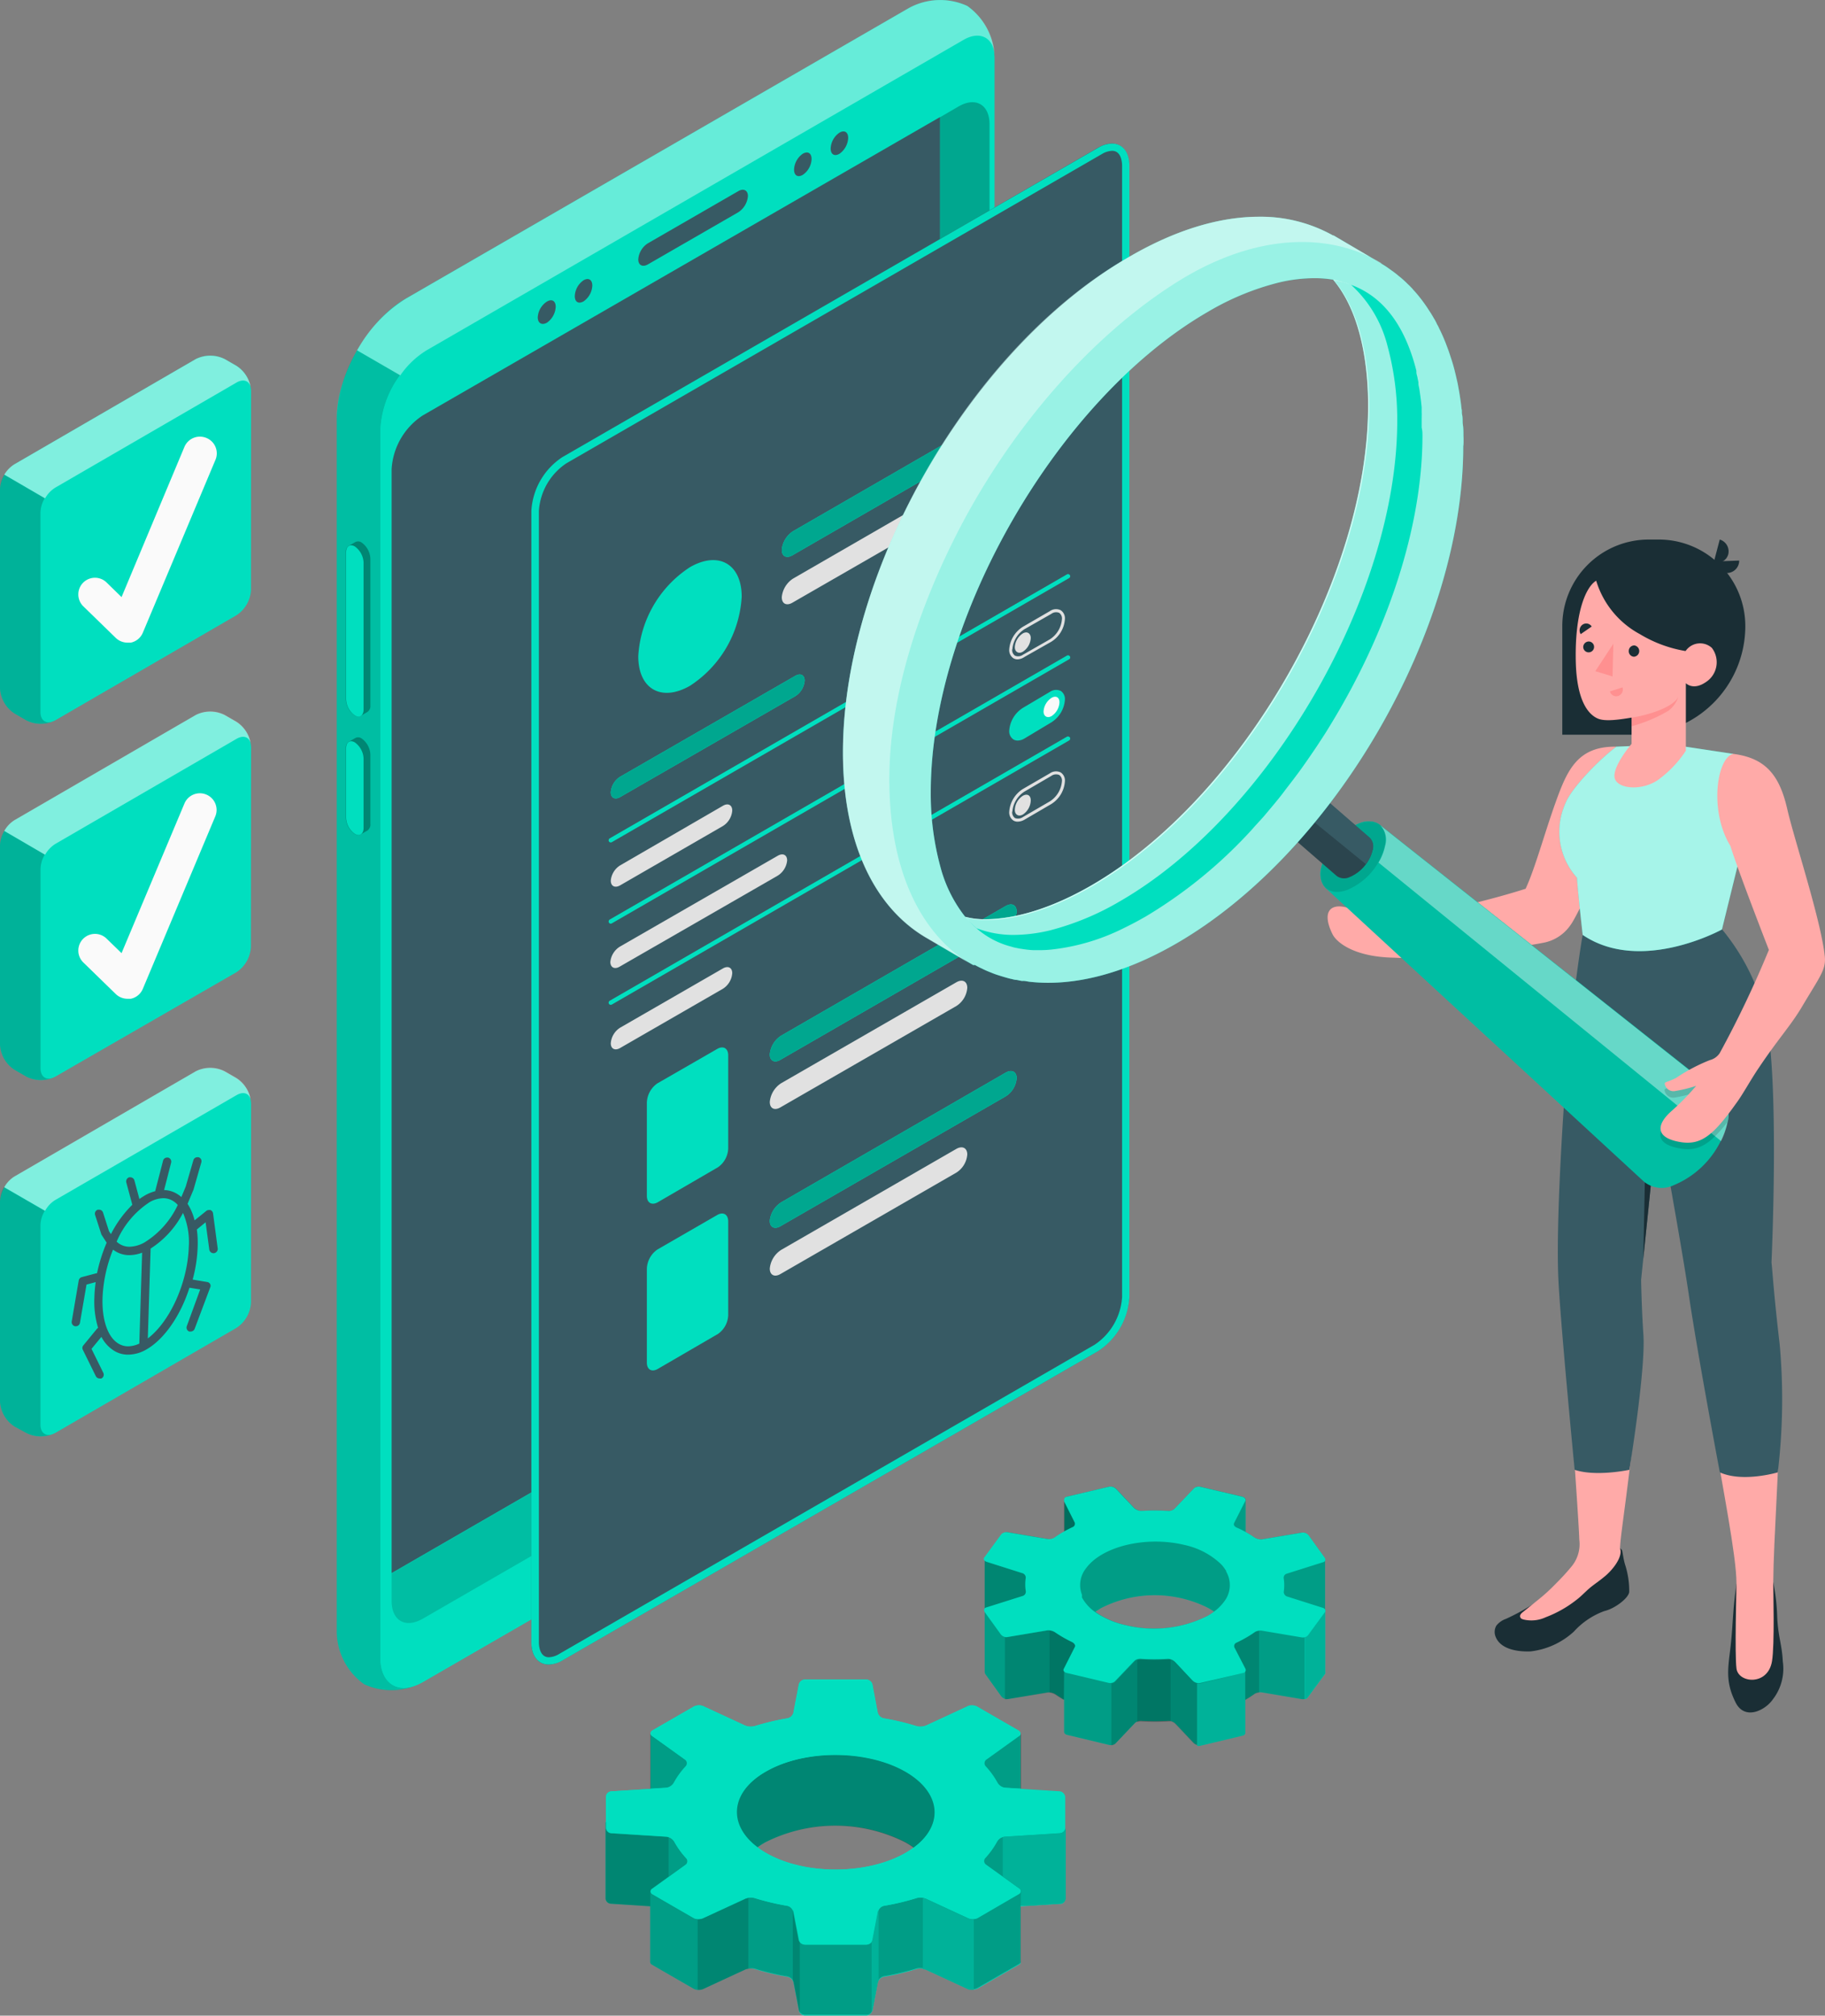
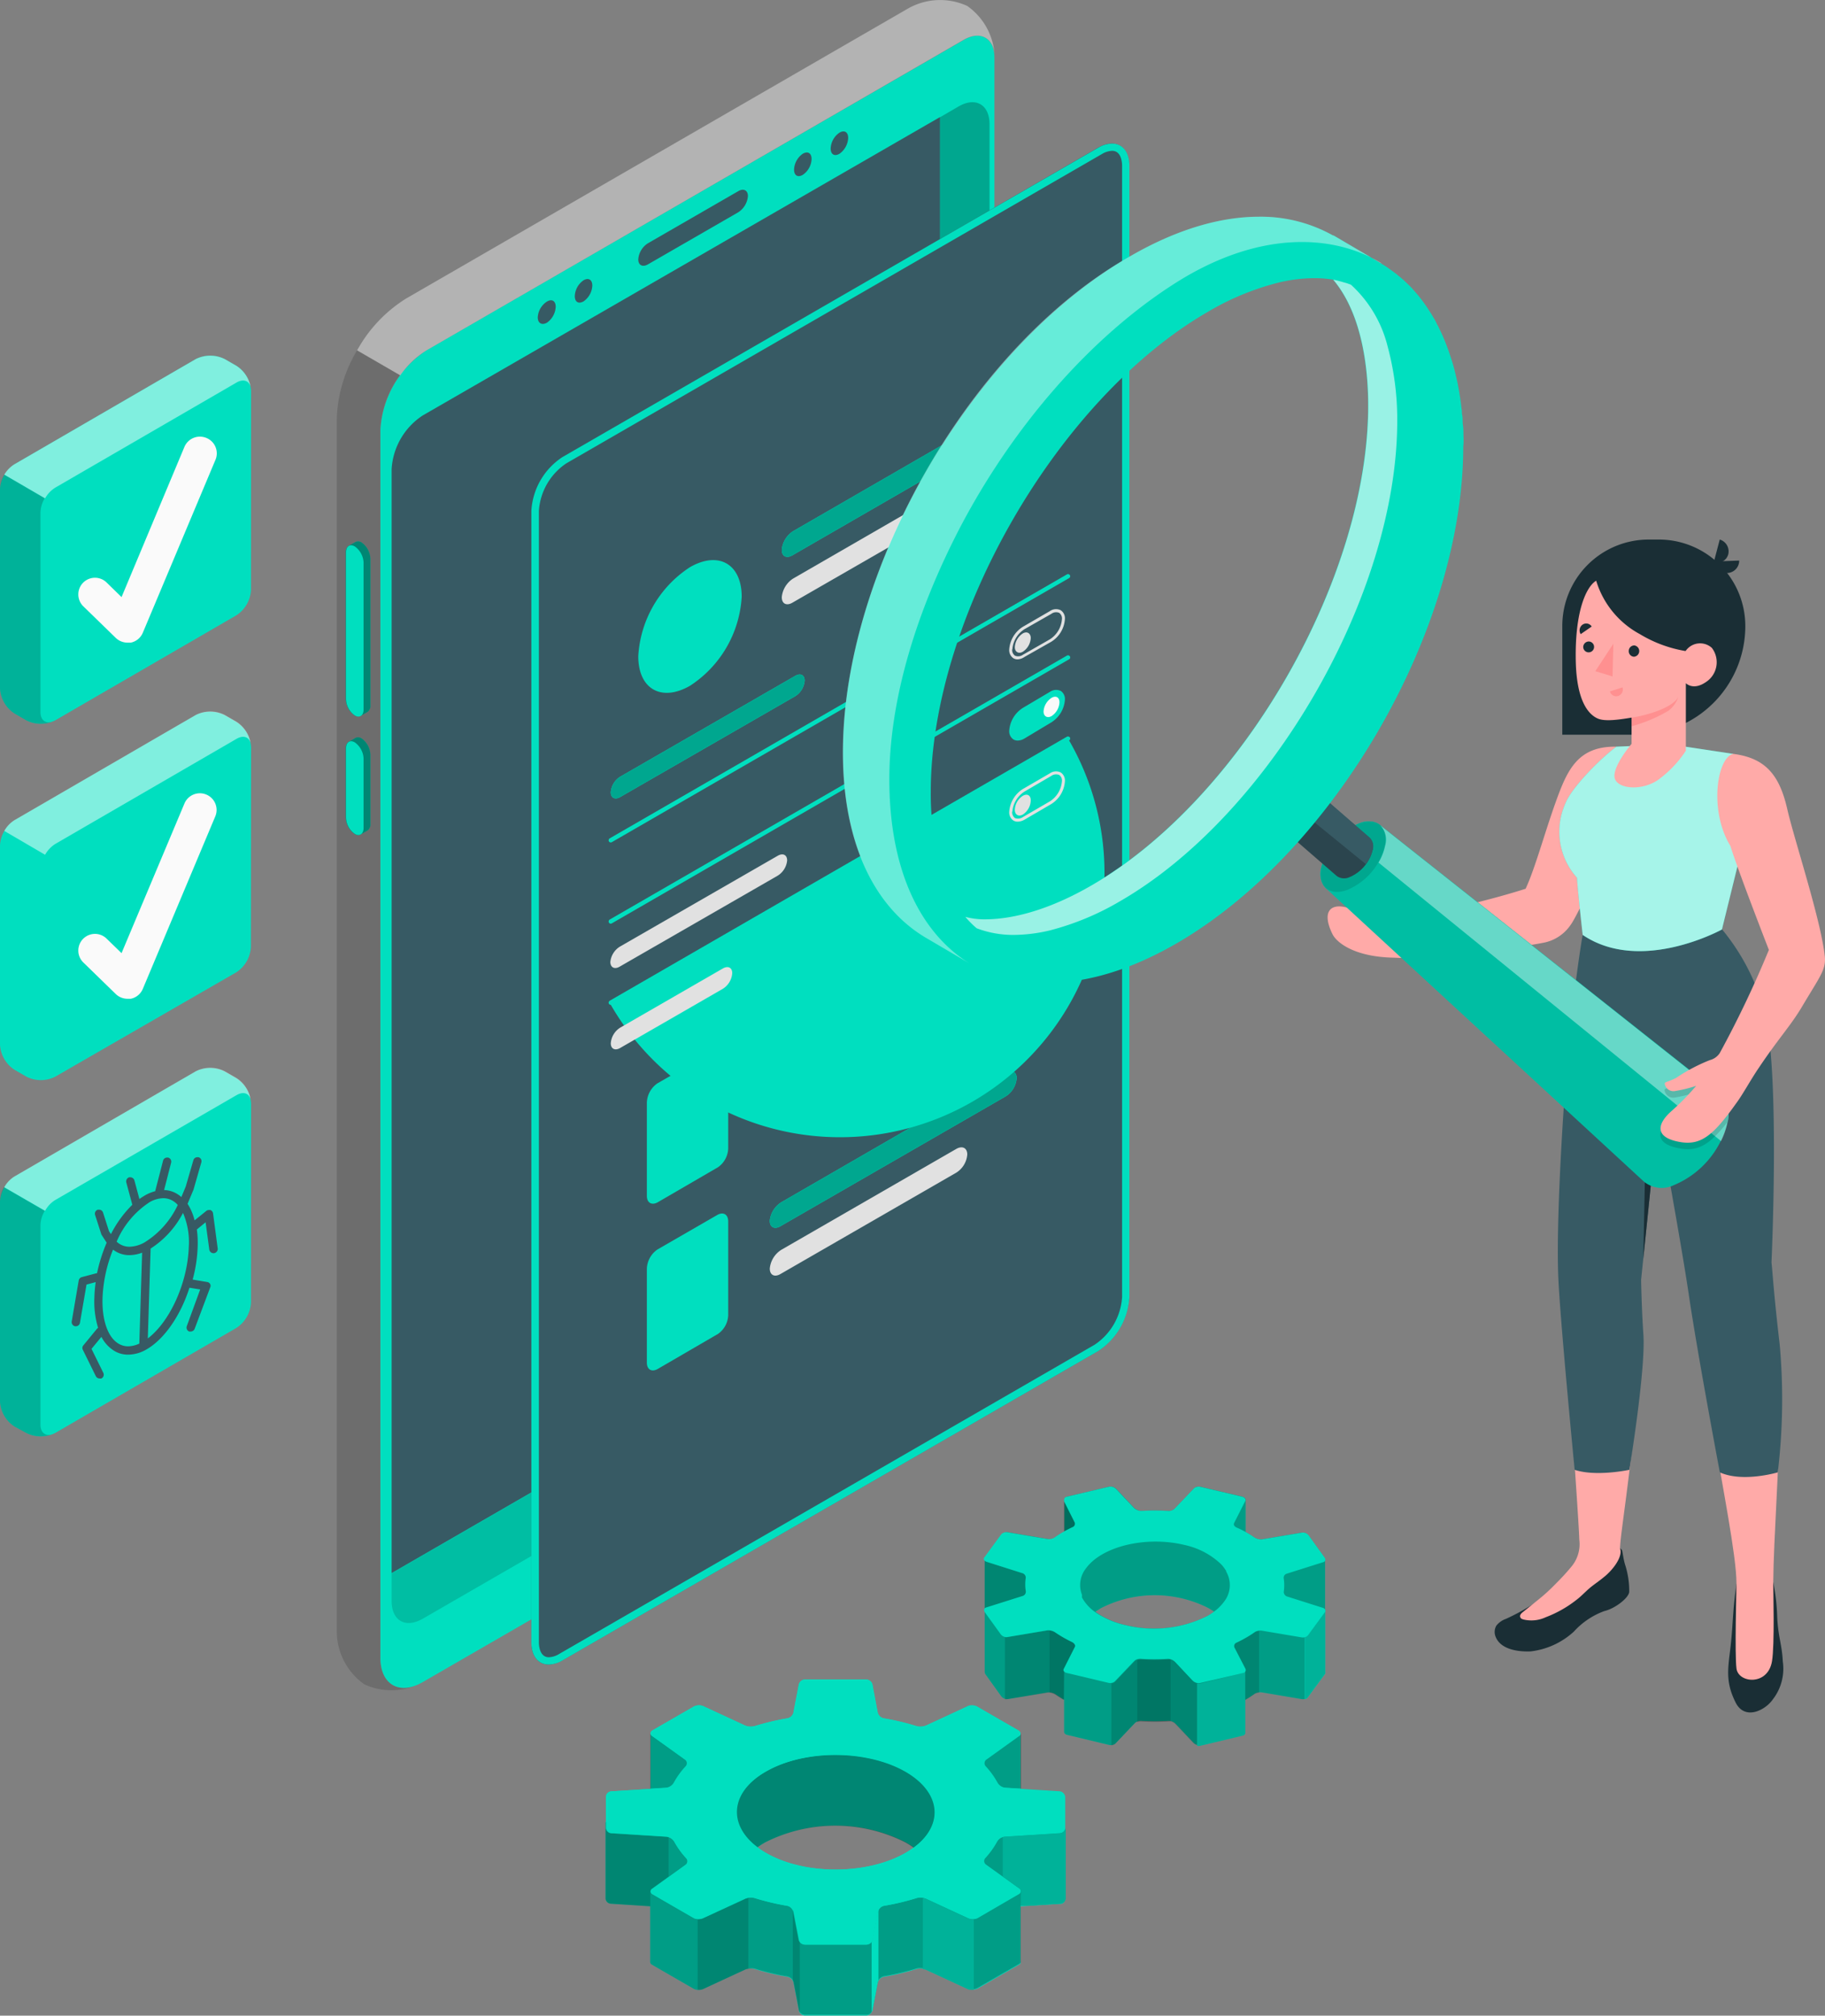
<svg xmlns="http://www.w3.org/2000/svg" id="Layer_1" data-name="Layer 1" viewBox="0 0 208.41 230.13">
  <rect x="0" y="0" width="208.41" height="230.13" fill="#808080" stroke="none" />
  <defs>
    <style>.cls-1{fill:#00dfbf;}.cls-2{opacity:0.3;}.cls-3,.cls-8{opacity:0.4;}.cls-4{opacity:0.2;}.cls-5{opacity:0.15;}.cls-16,.cls-6{opacity:0.25;}.cls-7{fill:#375a64;}.cls-11,.cls-14,.cls-18,.cls-8{fill:#fff;}.cls-9{fill:#e1e1e1;}.cls-10{fill:#fafafa;}.cls-11{opacity:0.5;}.cls-12{fill:#ffaaa8;}.cls-13{fill:#1a2e35;}.cls-14{opacity:0.65;}.cls-15{fill:#ff9090;}.cls-17{fill:#2b454e;}.cls-18{opacity:0.6;}</style>
  </defs>
  <g id="Gears">
    <path class="cls-1" d="M69.15,208.08v8.64a.64.64,0,0,0,.59.63l4.51.29V224h0a.39.39,0,0,0,.22.32l4.75,2.74a1.16,1.16,0,0,0,.6.13h0a1.2,1.2,0,0,0,.45-.09l4.82-2.23a1.8,1.8,0,0,1,1.1-.07,27.94,27.94,0,0,0,3.74.89.92.92,0,0,1,.69.68l.61,3.17a.67.67,0,0,0,.26.42h0a.7.7,0,0,0,.44.16h7a.66.66,0,0,0,.4-.15.34.34,0,0,0,.09-.08.81.81,0,0,0,.1-.09v-.07a.62.62,0,0,0,.12-.19l.6-3.17a.92.92,0,0,1,.69-.68,27.94,27.94,0,0,0,3.74-.89,1.8,1.8,0,0,1,1.1.07l4.82,2.23a1.25,1.25,0,0,0,.29.05v0h.29a1.11,1.11,0,0,0,.46-.11h0l4.75-2.74a.44.44,0,0,0,.17-.16h0a.28.28,0,0,0,0-.13h0v-2.71h0v-3.65h0l4.42-.28h.09s.07,0,.11,0a.64.64,0,0,0,.3-.14c.06-.06.06-.15.09-.23s.09-.12.09-.2h0v-3.53h0v-4.53h0v-3.53a.64.64,0,0,0-.59-.63l-4.51-.28v-6.35h0a.41.41,0,0,0-.22-.34l-4.75-2.74a1.32,1.32,0,0,0-1-.05L105.76,197a1.72,1.72,0,0,1-1.1.07,29.57,29.57,0,0,0-3.74-.89.89.89,0,0,1-.69-.67l-.6-3.18a.75.75,0,0,0-.71-.58h-7a.74.74,0,0,0-.7.58l-.61,3.18a.89.89,0,0,1-.69.67,29.57,29.57,0,0,0-3.74.89,1.73,1.73,0,0,1-1.1-.07l-4.82-2.23a1.33,1.33,0,0,0-1,.05l-4.75,2.74a.41.41,0,0,0-.22.35h0v6.33l-4.5.28a.64.64,0,0,0-.6.63V208S69.15,208,69.15,208.08Zm18.26,2.25a17.71,17.71,0,0,1,16,0c.34.19.65.39.94.59-.29.21-.6.41-.93.61-4.44,2.56-11.62,2.56-16,0a8.31,8.31,0,0,1-.93-.61A10,10,0,0,1,87.41,210.33Z" />
    <path class="cls-2" d="M69.15,208.08v8.64a.64.64,0,0,0,.6.63l4.5.29V224a.37.37,0,0,0,.22.32l4.75,2.74a1.16,1.16,0,0,0,.6.13h0a1.24,1.24,0,0,0,.45-.09l4.82-2.23a1.49,1.49,0,0,1,.45-.11h0a1.72,1.72,0,0,1,.65,0,27.94,27.94,0,0,0,3.74.89.81.81,0,0,1,.29.12v0a.82.82,0,0,1,.4.52l.61,3.17a.73.73,0,0,0,.25.42h0a.75.75,0,0,0,.45.16h7l.13,0a.77.77,0,0,0,.46-.31v-.07a.52.52,0,0,0,.11-.19l.61-3.17a.83.83,0,0,1,.28-.46h0a1,1,0,0,1,.41-.21,27.94,27.94,0,0,0,3.74-.89,1.8,1.8,0,0,1,.74,0v0a1.35,1.35,0,0,1,.36.08l4.82,2.23a.88.88,0,0,0,.29.05v0h0a1.25,1.25,0,0,0,.75-.13h0l4.75-2.74a.39.39,0,0,0,.1-.08l.08-.09a.37.37,0,0,0,0-.14h0v-6.35l.82,0,3.6-.23h.09a.64.64,0,0,0,.59-.62v-8.07a.64.64,0,0,1-.59.63l-6.33.4a1.17,1.17,0,0,0-.86.57,9.82,9.82,0,0,1-1.34,1.87.5.5,0,0,0,.07.77l3.76,2.7a.36.36,0,0,1,0,.65L111.63,219a1.24,1.24,0,0,1-1,0l-4.81-2.23a1.76,1.76,0,0,0-1.11-.07,27.94,27.94,0,0,1-3.74.89.9.9,0,0,0-.69.68l-.61,3.17a.74.74,0,0,1-.7.58h-7a.74.74,0,0,1-.7-.58l-.61-3.17a.9.9,0,0,0-.69-.68,27.94,27.94,0,0,1-3.74-.89,1.73,1.73,0,0,0-1.1.07L80.28,219a1.25,1.25,0,0,1-1,0l-4.75-2.74a.35.35,0,0,1,0-.64l3.77-2.71a.51.51,0,0,0,.06-.78,9.46,9.46,0,0,1-1.34-1.86,1.17,1.17,0,0,0-.85-.57l-6.33-.4a.63.63,0,0,1-.59-.63V208A.5.5,0,0,0,69.15,208.08Z" />
    <path class="cls-2" d="M74.26,197.89v6.32l1.83-.11a1.17,1.17,0,0,0,.85-.57,9.46,9.46,0,0,1,1.34-1.86.51.51,0,0,0-.06-.78l-3.77-2.7a.42.42,0,0,1-.19-.3Z" />
    <path class="cls-3" d="M86.48,210.92l.41-.28,0,0,.46-.28a17.75,17.75,0,0,1,16.06,0l.42.25c.17.11.34.22.5.34,3.48-2.57,3.17-6.29-.92-8.66-4.44-2.56-11.62-2.56-16,0C83.31,204.63,83,208.35,86.48,210.92Z" />
    <path class="cls-2" d="M112.58,201.67a9.46,9.46,0,0,1,1.34,1.86,1.17,1.17,0,0,0,.86.57l1.82.11v-6.33a.4.4,0,0,1-.19.31l-3.76,2.7A.51.51,0,0,0,112.58,201.67Z" />
    <path class="cls-1" d="M110.58,194.75,105.76,197a1.72,1.72,0,0,1-1.1.07,29.57,29.57,0,0,0-3.74-.89.89.89,0,0,1-.69-.67l-.6-3.18a.75.75,0,0,0-.71-.58h-7a.74.74,0,0,0-.7.58l-.61,3.18a.89.89,0,0,1-.69.67,29.57,29.57,0,0,0-3.74.89,1.73,1.73,0,0,1-1.1-.07l-4.82-2.23a1.33,1.33,0,0,0-1,.05l-4.75,2.74a.36.36,0,0,0,0,.65l3.76,2.71a.49.49,0,0,1,.07.77,9.46,9.46,0,0,0-1.34,1.86,1.17,1.17,0,0,1-.86.57l-6.32.4a.64.64,0,0,0-.6.63v3.53a.64.64,0,0,0,.6.63l6.32.4a1.17,1.17,0,0,1,.86.57,9.46,9.46,0,0,0,1.34,1.86.5.5,0,0,1-.07.78l-3.76,2.71a.35.35,0,0,0,0,.64L79.23,219a1.29,1.29,0,0,0,1,0l4.82-2.23a1.73,1.73,0,0,1,1.1-.07,27.94,27.94,0,0,0,3.74.89.92.92,0,0,1,.69.68l.61,3.17a.74.74,0,0,0,.7.58h7a.75.75,0,0,0,.71-.58l.6-3.17a.9.9,0,0,1,.69-.68,27.94,27.94,0,0,0,3.74-.89,1.73,1.73,0,0,1,1.1.07l4.82,2.23a1.28,1.28,0,0,0,1,0l4.75-2.74a.35.35,0,0,0,0-.64l-3.76-2.71a.5.5,0,0,1-.07-.77,9.4,9.4,0,0,0,1.34-1.87,1.17,1.17,0,0,1,.86-.57l6.33-.4a.64.64,0,0,0,.59-.63v-3.53a.64.64,0,0,0-.59-.63l-6.33-.4a1.17,1.17,0,0,1-.86-.57,9.07,9.07,0,0,0-1.34-1.86.51.51,0,0,1,.07-.78l3.76-2.7a.36.36,0,0,0,0-.65l-4.75-2.74A1.32,1.32,0,0,0,110.58,194.75Zm-7.12,7.51c4.43,2.56,4.43,6.71,0,9.27s-11.62,2.56-16,0-4.43-6.71,0-9.27S99,199.7,103.46,202.26Z" />
    <path class="cls-1" d="M116.6,215.92a.41.41,0,0,0-.19-.32l-1.89-1.36v-4.49a1.1,1.1,0,0,1,.26-.06l6.33-.4a.64.64,0,0,0,.59-.63v8.07a.64.64,0,0,1-.59.62H121l-3.6.23-.82,0Z" />
    <path class="cls-4" d="M116.6,215.92a.41.41,0,0,0-.19-.32l-1.89-1.36v-4.49a1.1,1.1,0,0,1,.26-.06l6.33-.4a.64.64,0,0,0,.59-.63v8.07a.64.64,0,0,1-.59.62H121l-3.6.23-.82,0Z" />
    <path class="cls-1" d="M105.4,216.71a1.44,1.44,0,0,1,.37.1l4.81,2.23a1.25,1.25,0,0,0,.62.08v8.06h-.33v0a.88.88,0,0,1-.29-.05l-4.82-2.23a1.27,1.27,0,0,0-.36-.08Z" />
    <path class="cls-4" d="M105.4,216.71a1.44,1.44,0,0,1,.37.1l4.81,2.23a1.25,1.25,0,0,0,.62.08v8.06h-.33v0a.88.88,0,0,1-.29-.05l-4.82-2.23a1.27,1.27,0,0,0-.36-.08Z" />
    <path class="cls-1" d="M99.54,221.71a.63.63,0,0,0,.08-.23l.61-3.17a.75.75,0,0,1,.09-.25v8.07a.78.78,0,0,0-.09.24l-.61,3.17a.36.36,0,0,1-.08.15Z" />
-     <path class="cls-4" d="M99.54,221.71a.63.63,0,0,0,.08-.23l.61-3.17a.75.75,0,0,1,.09-.25v8.07a.78.78,0,0,0-.09.24l-.61,3.17a.36.36,0,0,1-.08.15Z" />
    <path class="cls-5" d="M90.54,218.07a.63.63,0,0,1,.09.24l.61,3.17a.5.5,0,0,0,.09.23v8.06a.5.5,0,0,1-.09-.23l-.61-3.17a.6.6,0,0,0-.09-.22Z" />
    <path class="cls-5" d="M79.67,219.12a1.23,1.23,0,0,0,.61-.08l4.82-2.23a1.26,1.26,0,0,1,.36-.1v8.07a1,1,0,0,0-.36.09l-4.82,2.23a1.24,1.24,0,0,1-.45.09h-.16Z" />
    <path class="cls-5" d="M69.76,209.29l6.33.4.26.06v4.49l-1.9,1.37a.38.38,0,0,0-.19.31v1.72l-4.5-.29a.64.64,0,0,1-.6-.63v-8.64a.5.5,0,0,1,0-.12v.7A.63.63,0,0,0,69.76,209.29Z" />
    <path class="cls-1" d="M151.32,183.88h0a.45.45,0,0,0,0-.11h0c0-2,0-5.47,0-5.69h0a.45.45,0,0,0-.1-.27l-1.78-2.48a.84.84,0,0,0-.73-.35l-4.65.78a1.43,1.43,0,0,1-.88-.25,10.5,10.5,0,0,0-.93-.58v-3.7h0c0-.15-.14-.29-.37-.35l-4.72-1.12a.86.86,0,0,0-.76.14l-2.26,2.37a1,1,0,0,1-.74.23,26.19,26.19,0,0,0-3.07,0,1.24,1.24,0,0,1-.83-.36l-2-2.12a.91.91,0,0,0-.79-.29l-4.9,1.16a.33.33,0,0,0-.25.33v0c0,.2,0,1.95,0,3.66a12,12,0,0,0-1.09.7,1.3,1.3,0,0,1-.81.13l-4.5-.76a.8.8,0,0,0-.71.21l-2,2.73a.25.25,0,0,0,0,.12v0c0,.41,0,7,0,7.07a.21.21,0,0,0,0,.11c0,2,0,5.61,0,5.69a.51.51,0,0,0,.1.29l1.78,2.48a.85.85,0,0,0,.73.34l4.65-.78a1.43,1.43,0,0,1,.89.26c.29.2.6.39.92.58v3.68c0,.15.14.3.38.35l4.71,1.13a.89.89,0,0,0,.76-.14l2.26-2.38a1.08,1.08,0,0,1,.74-.23,26.2,26.2,0,0,0,3.07,0,1.16,1.16,0,0,1,.83.36l2,2.12a.91.91,0,0,0,.79.29l4.9-1.17a.31.31,0,0,0,.25-.27c0-.08,0-3.73,0-3.73a12,12,0,0,0,1.09-.7,1.3,1.3,0,0,1,.81-.14l4.5.76a.75.75,0,0,0,.71-.21l2-2.72a.2.2,0,0,0,0-.13c0-.12,0-6.83,0-7.08Zm-26.25.15c.22-.15.45-.3.7-.45a13.51,13.51,0,0,1,12.2,0,7.46,7.46,0,0,1,.69.44,7.84,7.84,0,0,1-.74.48,13.61,13.61,0,0,1-9.36,1.05,9.93,9.93,0,0,1-2.76-1.06A6.49,6.49,0,0,1,125.07,184Z" />
    <path class="cls-2" d="M151.32,183.88h0a.45.45,0,0,0,0-.11h0c0-2,0-5.47,0-5.69h0a.45.45,0,0,0-.1-.27l-1.78-2.48a.84.84,0,0,0-.73-.35l-4.65.78a1.43,1.43,0,0,1-.88-.25,10.5,10.5,0,0,0-.93-.58v-3.7h0c0-.15-.14-.29-.37-.35l-4.72-1.12a.86.86,0,0,0-.76.14l-2.26,2.37a1,1,0,0,1-.74.23,26.19,26.19,0,0,0-3.07,0,1.24,1.24,0,0,1-.83-.36l-2-2.12a.91.91,0,0,0-.79-.29l-4.9,1.16a.33.33,0,0,0-.25.33v0c0,.2,0,1.95,0,3.66a12,12,0,0,0-1.09.7,1.3,1.3,0,0,1-.81.13l-4.5-.76a.8.8,0,0,0-.71.21l-2,2.73a.25.25,0,0,0,0,.12v0c0,.41,0,7,0,7.07a.21.21,0,0,0,0,.11c0,2,0,5.61,0,5.69a.51.51,0,0,0,.1.29l1.78,2.48a.85.85,0,0,0,.73.34l4.65-.78a1.43,1.43,0,0,1,.89.26c.29.2.6.39.92.58v3.68c0,.15.14.3.38.35l4.71,1.13a.89.89,0,0,0,.76-.14l2.26-2.38a1.08,1.08,0,0,1,.74-.23,26.2,26.2,0,0,0,3.07,0,1.16,1.16,0,0,1,.83.36l2,2.12a.91.91,0,0,0,.79.29l4.9-1.17a.31.31,0,0,0,.25-.27c0-.08,0-3.73,0-3.73a12,12,0,0,0,1.09-.7,1.3,1.3,0,0,1,.81-.14l4.5.76a.75.75,0,0,0,.71-.21l2-2.72a.2.2,0,0,0,0-.13c0-.12,0-6.83,0-7.08Zm-26.25.15c.22-.15.45-.3.7-.45a13.51,13.51,0,0,1,12.2,0,7.46,7.46,0,0,1,.69.44,7.84,7.84,0,0,1-.74.48,13.61,13.61,0,0,1-9.36,1.05,9.93,9.93,0,0,1-2.76-1.06A6.49,6.49,0,0,1,125.07,184Z" />
    <path class="cls-1" d="M112.4,178h0v0s0,0,0,0A.07.07,0,0,0,112.4,178Z" />
    <path class="cls-2" d="M122.6,174.34c-.38.18-.74.36-1.09.56,0-1.71,0-3.46,0-3.67a.45.45,0,0,0,0,.19l1.17,2.33A.42.42,0,0,1,122.6,174.34Z" />
    <path class="cls-5" d="M117.19,180.16a5,5,0,0,0,0,1.54.48.48,0,0,1-.31.54l-4.24,1.34a.28.28,0,0,0-.2.27v1.38a.3.3,0,0,1,0-.1c0-2.41,0-6.44,0-6.79v-.29c0,.12.14.25.34.31l4,1.27A.55.55,0,0,1,117.19,180.16Z" />
    <path class="cls-5" d="M119.85,186.16v7.09h-.17L115,194a.41.41,0,0,1-.24,0v-7.08a.54.54,0,0,0,.25,0l4.65-.78Z" />
    <path class="cls-6" d="M121.49,194.09c-.32-.19-.63-.38-.92-.58a1.65,1.65,0,0,0-.72-.26v-7.09a1.61,1.61,0,0,1,.72.26,14.16,14.16,0,0,0,1.89,1.08c.27.14.43.38.34.56l-1.28,2.53a.23.23,0,0,0,0,.11Z" />
    <path class="cls-5" d="M129.87,189.49v7.08a.83.83,0,0,0-.28.16l-2.26,2.38a.67.67,0,0,1-.41.16v-7.09a.62.62,0,0,0,.42-.16l2.26-2.37A.65.65,0,0,1,129.87,189.49Z" />
    <path class="cls-6" d="M133.7,189.46v7.08a1.13,1.13,0,0,0-.3,0,26.2,26.2,0,0,1-3.07,0,1.23,1.23,0,0,0-.46.07v-7.08a1.28,1.28,0,0,1,.47-.07,26.19,26.19,0,0,0,3.07,0A.77.77,0,0,1,133.7,189.46Z" />
    <path class="cls-5" d="M136.7,192.16v7.09a1,1,0,0,1-.45-.27l-2-2.12a1.3,1.3,0,0,0-.53-.32v-7.08a1.32,1.32,0,0,1,.54.31l2,2.13A1.1,1.1,0,0,0,136.7,192.16Z" />
    <path class="cls-1" d="M142.2,190.75v3.35h0v2c0,.88,0,1.74,0,1.78a.32.32,0,0,1-.25.27l-4.9,1.17a.67.67,0,0,1-.34,0v-7.09a.73.73,0,0,0,.35,0L142,191A.31.31,0,0,0,142.2,190.75Z" />
    <path class="cls-4" d="M142.2,190.75v3.35h0v2c0,.88,0,1.74,0,1.78a.32.32,0,0,1-.25.27l-4.9,1.17a.67.67,0,0,1-.34,0v-7.09a.73.73,0,0,0,.35,0L142,191A.31.31,0,0,0,142.2,190.75Z" />
    <path class="cls-5" d="M143.78,186.17v7.09a1.09,1.09,0,0,0-.49.14,12,12,0,0,1-1.09.7v-3.41a.39.39,0,0,0,0-.2L141,188.16a.43.43,0,0,1,.15-.59,14.27,14.27,0,0,0,2.18-1.25A1,1,0,0,1,143.78,186.17Z" />
    <path class="cls-1" d="M151.32,183.89c0,.24,0,6.94,0,7.08a.19.19,0,0,1,0,.12l-2,2.72a.54.54,0,0,1-.33.19v-7.08a.6.6,0,0,0,.35-.19l1.95-2.73A.15.15,0,0,0,151.32,183.89Z" />
    <path class="cls-1" d="M151.32,183.89c0,.24,0,6.94,0,7.08a.19.19,0,0,1,0,.12l-2,2.72a.54.54,0,0,1-.33.19v-7.08a.6.6,0,0,0,.35-.19l1.95-2.73A.15.15,0,0,0,151.32,183.89Z" />
    <path class="cls-4" d="M151.32,183.89c0,.24,0,6.94,0,7.08a.19.19,0,0,1,0,.12l-2,2.72a.54.54,0,0,1-.33.19v-7.08a.6.6,0,0,0,.35-.19l1.95-2.73A.15.15,0,0,0,151.32,183.89Z" />
    <path class="cls-1" d="M121.52,171.22v0a.45.45,0,0,0,0,.18l1.17,2.33a.42.42,0,0,1-.14.59c-.38.18-.74.36-1.09.56a12,12,0,0,0-1.09.7,1.3,1.3,0,0,1-.81.13l-4.5-.76a.8.8,0,0,0-.71.21l-2,2.73a.25.25,0,0,0,0,.12v0c0,.12.14.25.35.31l4,1.27a.55.55,0,0,1,.44.53,5,5,0,0,0,0,1.54.5.5,0,0,1-.32.54l-4.24,1.34a.28.28,0,0,0-.2.27.56.56,0,0,0,.1.28l1.78,2.47a.82.82,0,0,0,.73.35l4.65-.78a1.37,1.37,0,0,1,.88.25,14.16,14.16,0,0,0,1.89,1.08c.27.14.43.38.34.56l-1.28,2.53c-.09.18.06.38.34.45l4.72,1.12a.86.86,0,0,0,.76-.14l2.26-2.37a1,1,0,0,1,.74-.23,24.18,24.18,0,0,0,3.07,0,1.27,1.27,0,0,1,.83.36l2,2.13a1,1,0,0,0,.79.29L142,191a.34.34,0,0,0,.2-.52L141,188.16a.42.42,0,0,1,.14-.59,13.81,13.81,0,0,0,2.18-1.25,1.24,1.24,0,0,1,.81-.14l4.5.76a.8.8,0,0,0,.71-.21l2-2.72a.2.2,0,0,0,0-.13h0a.45.45,0,0,0,0-.11h0a.51.51,0,0,0-.3-.21l-4-1.27a.56.56,0,0,1-.44-.53,5.3,5.3,0,0,0,0-1.54.48.48,0,0,1,.31-.54l4.24-1.34a.28.28,0,0,0,.2-.26h0a.45.45,0,0,0-.1-.27l-1.78-2.48a.84.84,0,0,0-.73-.35l-4.65.78a1.43,1.43,0,0,1-.88-.25,10.5,10.5,0,0,0-.93-.58c-.3-.17-.62-.34-1-.5s-.43-.38-.34-.56l1.28-2.53a.19.19,0,0,0,0-.1c0-.15-.14-.29-.37-.35l-4.72-1.12a.86.86,0,0,0-.76.14l-2.26,2.37a1,1,0,0,1-.74.23,26.19,26.19,0,0,0-3.07,0,1.24,1.24,0,0,1-.83-.36l-2-2.12a.91.91,0,0,0-.79-.29l-4.9,1.16A.33.33,0,0,0,121.52,171.22Zm17.83,7.28.12.12.09.09.17.21c.07.09.12.17.18.26l.11.16a.59.59,0,0,0,0,.08,3.07,3.07,0,0,1-.23,3.44,5.6,5.6,0,0,1-1.17,1.16,7.84,7.84,0,0,1-.74.48,13.61,13.61,0,0,1-9.36,1.05,9.93,9.93,0,0,1-2.76-1.06,6.49,6.49,0,0,1-.73-.46,5,5,0,0,1-1.47-1.64v0l0-.1,0-.1,0-.11a3.06,3.06,0,0,1,.44-3c1.83-2.54,6.87-3.75,11.27-2.69A8.67,8.67,0,0,1,139.35,178.5Z" />
  </g>
  <g id="Device">
    <g id="Device-2" data-name="Device">
-       <path class="cls-1" d="M103.77.93,46.38,34.07c-4.36,2.51-7.92,8.69-7.92,13.72V186.37a7.43,7.43,0,0,0,3.13,5.92,7.41,7.41,0,0,0,6.69-.25L110,156.39a7.9,7.9,0,0,0,3.56-6.17V6.6A7.46,7.46,0,0,0,110.47.68,7.46,7.46,0,0,0,103.77.93Z" />
      <path class="cls-5" d="M47.42,192.45a7.33,7.33,0,0,1-5.83-.16,7.43,7.43,0,0,1-3.13-5.92V47.79A16.21,16.21,0,0,1,40.78,40l4.91,2.82a11.29,11.29,0,0,0-2.25,6.26V189.26C43.44,192,45.17,193.29,47.42,192.45Z" />
      <path class="cls-1" d="M48.71,40a11.66,11.66,0,0,0-5.27,9.12V189.26c0,3.07,2.17,4.32,4.83,2.79L110,156.39a7.9,7.9,0,0,0,3.56-6.17V6.6c0-2.26-1.61-3.18-3.56-2Z" />
      <path class="cls-1" d="M48.28,47.43a7.87,7.87,0,0,0-3.56,6.17V182.76c0,2.27,1.59,3.19,3.56,2.05l61.14-35.3a7.9,7.9,0,0,0,3.56-6.17V14.18c0-2.26-1.6-3.18-3.56-2Z" />
      <path class="cls-7" d="M74,27.77l10.3-5.94c.61-.36,1.11-.11,1.11.56a2.42,2.42,0,0,1-1.11,1.85L74,30.18c-.62.36-1.11.1-1.11-.56A2.37,2.37,0,0,1,74,27.77Z" />
      <path class="cls-7" d="M91.68,17.55c.58-.33,1-.06,1,.61a2.28,2.28,0,0,1-1,1.8c-.58.34-1,.07-1-.6A2.32,2.32,0,0,1,91.68,17.55Z" />
      <path class="cls-7" d="M95.86,15.15c.57-.34,1-.07,1,.6a2.34,2.34,0,0,1-1,1.81c-.58.33-1,.06-1-.61A2.29,2.29,0,0,1,95.86,15.15Z" />
      <path class="cls-7" d="M62.46,34.43c.57-.34,1-.07,1,.6a2.34,2.34,0,0,1-1,1.81c-.58.33-1.05.06-1.05-.61A2.29,2.29,0,0,1,62.46,34.43Z" />
      <path class="cls-7" d="M66.64,32c.57-.33,1-.06,1,.6a2.31,2.31,0,0,1-1,1.81c-.58.33-1,.06-1-.6A2.3,2.3,0,0,1,66.64,32Z" />
      <path class="cls-1" d="M42.3,63.83a2.38,2.38,0,0,0-1-1.89.69.69,0,0,0-.71-.06l-.79.45a.83.83,0,0,0-.32.74V79.78a2.38,2.38,0,0,0,1,1.89.7.7,0,0,0,.69.07c.14-.07.67-.38.8-.46a.82.82,0,0,0,.33-.74Z" />
      <path class="cls-3" d="M42.3,63.83a2.38,2.38,0,0,0-1-1.89.69.69,0,0,0-.71-.06l-.79.45a.83.83,0,0,0-.32.74V79.78a2.38,2.38,0,0,0,1,1.89.7.7,0,0,0,.69.07c.14-.07.67-.38.8-.46a.82.82,0,0,0,.33-.74Z" />
      <path class="cls-1" d="M41.52,64.27V81c0,.71-.47,1-1,.68a2.38,2.38,0,0,1-1-1.89V63.07c0-.71.47-1,1-.68A2.38,2.38,0,0,1,41.52,64.27Z" />
      <path class="cls-1" d="M42.3,86.2a2.38,2.38,0,0,0-1-1.89.69.69,0,0,0-.71-.06l-.79.45a.83.83,0,0,0-.32.74v7.88a2.36,2.36,0,0,0,1,1.88.71.71,0,0,0,.69.08l.8-.46a.83.83,0,0,0,.33-.75Z" />
      <path class="cls-3" d="M42.3,86.2a2.38,2.38,0,0,0-1-1.89.69.69,0,0,0-.71-.06l-.79.45a.83.83,0,0,0-.32.74v7.88a2.36,2.36,0,0,0,1,1.88.71.71,0,0,0,.69.08l.8-.46a.83.83,0,0,0,.33-.75Z" />
      <path class="cls-1" d="M41.52,86.64v7.88c0,.71-.47,1-1,.68a2.36,2.36,0,0,1-1-1.88V85.44c0-.71.47-1,1-.68A2.38,2.38,0,0,1,41.52,86.64Z" />
      <path class="cls-8" d="M113.58,6.3c-.13-2-1.67-2.83-3.54-1.75L48.71,40a10,10,0,0,0-3,2.86L40.78,40a16.17,16.17,0,0,1,5.6-5.92L103.77.93a7.44,7.44,0,0,1,6.69-.25A7.4,7.4,0,0,1,113.58,6.3Z" />
      <path class="cls-5" d="M112.22,146.3a7.55,7.55,0,0,1-2.8,3.21l-61.14,35.3c-2,1.14-3.56.22-3.56-2.05v-3.13l59.06-34.1a7.22,7.22,0,0,0,2.51-2.65h0Z" />
      <path class="cls-6" d="M113,14.18V143.34a7,7,0,0,1-.76,3l-5.93-3.42a7.26,7.26,0,0,0,1-3.51v-126l2.08-1.21C111.38,11,113,11.92,113,14.18Z" />
      <path class="cls-7" d="M107.34,139.37v-126L48.28,47.43a7.87,7.87,0,0,0-3.56,6.17v126l59.06-34.1A7.88,7.88,0,0,0,107.34,139.37Z" />
    </g>
  </g>
  <g id="Screen">
    <g id="Window">
      <path class="cls-7" d="M64.24,52.18a7.87,7.87,0,0,0-3.56,6.16V187.5c0,2.27,1.6,3.19,3.56,2.05l61.14-35.3a7.9,7.9,0,0,0,3.56-6.17V18.93c0-2.26-1.6-3.19-3.56-2.06Z" />
      <path class="cls-1" d="M127,17.22c1,0,1.14,1.19,1.14,1.71V148.08a7.07,7.07,0,0,1-3.14,5.45l-61.14,35.3a2.42,2.42,0,0,1-1.18.38c-1,0-1.14-1.2-1.14-1.71V58.34a7.07,7.07,0,0,1,3.15-5.45l61.14-35.3a2.44,2.44,0,0,1,1.17-.37m0-.83a3.21,3.21,0,0,0-1.59.48L64.24,52.18a7.87,7.87,0,0,0-3.56,6.16V187.5c0,1.61.8,2.54,2,2.54a3.23,3.23,0,0,0,1.59-.49l61.14-35.3a7.87,7.87,0,0,0,3.56-6.17V18.93c0-1.61-.8-2.54-2-2.54Z" />
    </g>
    <path class="cls-1" d="M78.8,64.75c3.26-1.87,5.9-.36,5.9,3.38A13,13,0,0,1,78.79,78.3c-3.27,1.87-5.91.36-5.9-3.39A13,13,0,0,1,78.8,64.75Z" />
    <path class="cls-9" d="M90.58,66.05l25.64-14.8c.69-.4,1.25-.12,1.25.63A2.65,2.65,0,0,1,116.22,54L90.49,68.81c-.69.4-1.23.11-1.21-.66A2.85,2.85,0,0,1,90.58,66.05Z" />
    <path class="cls-1" d="M90.58,60.64l29.58-17.08c.69-.4,1.25-.12,1.25.63a2.69,2.69,0,0,1-1.25,2.08L90.49,63.4c-.69.4-1.23.1-1.21-.66A2.85,2.85,0,0,1,90.58,60.64Z" />
    <path class="cls-1" d="M90.58,60.64l29.58-17.08c.69-.4,1.25-.12,1.25.63a2.69,2.69,0,0,1-1.25,2.08L90.49,63.4c-.69.4-1.23.1-1.21-.66A2.85,2.85,0,0,1,90.58,60.64Z" />
    <path class="cls-6" d="M90.58,60.64l29.58-17.08c.69-.4,1.25-.12,1.25.63a2.69,2.69,0,0,1-1.25,2.08L90.49,63.4c-.69.4-1.23.1-1.21-.66A2.85,2.85,0,0,1,90.58,60.64Z" />
    <path class="cls-1" d="M75.07,123.69l6.83-3.93c.69-.4,1.25-.08,1.26.71l0,10.63A2.73,2.73,0,0,1,82,133.26l-6.88,4c-.69.39-1.25.07-1.25-.73V125.86A2.8,2.8,0,0,1,75.07,123.69Z" />
    <path class="cls-9" d="M89.21,123.67l20-11.52c.69-.4,1.25-.12,1.25.63a2.69,2.69,0,0,1-1.25,2.08L89.12,126.43c-.69.4-1.23.11-1.21-.65A2.85,2.85,0,0,1,89.21,123.67Z" />
    <path class="cls-1" d="M89.21,118.24l25.64-14.8c.69-.4,1.25-.12,1.25.63a2.69,2.69,0,0,1-1.25,2.08L89.12,121c-.69.4-1.23.11-1.21-.65A2.85,2.85,0,0,1,89.21,118.24Z" />
    <path class="cls-1" d="M89.21,118.24l25.64-14.8c.69-.4,1.25-.12,1.25.63a2.69,2.69,0,0,1-1.25,2.08L89.12,121c-.69.4-1.23.11-1.21-.65A2.85,2.85,0,0,1,89.21,118.24Z" />
    <path class="cls-6" d="M89.21,118.24l25.64-14.8c.69-.4,1.25-.12,1.25.63a2.69,2.69,0,0,1-1.25,2.08L89.12,121c-.69.4-1.23.11-1.21-.65A2.85,2.85,0,0,1,89.21,118.24Z" />
    <path class="cls-1" d="M75.07,142.66l6.83-3.94c.69-.4,1.25-.08,1.26.72l0,10.68A2.73,2.73,0,0,1,82,152.29l-6.88,4c-.69.4-1.25.08-1.25-.72V144.83A2.79,2.79,0,0,1,75.07,142.66Z" />
    <path class="cls-9" d="M89.21,142.7l20-11.53c.69-.39,1.25-.11,1.25.64a2.69,2.69,0,0,1-1.25,2.07L89.12,145.46c-.69.4-1.23.1-1.21-.66A2.85,2.85,0,0,1,89.21,142.7Z" />
    <path class="cls-1" d="M89.21,137.27l25.64-14.81c.69-.39,1.25-.11,1.25.64a2.69,2.69,0,0,1-1.25,2.07L89.12,140c-.69.4-1.23.11-1.21-.66A2.85,2.85,0,0,1,89.21,137.27Z" />
    <path class="cls-1" d="M89.21,137.27l25.64-14.81c.69-.39,1.25-.11,1.25.64a2.69,2.69,0,0,1-1.25,2.07L89.12,140c-.69.4-1.23.11-1.21-.66A2.85,2.85,0,0,1,89.21,137.27Z" />
    <path class="cls-6" d="M89.21,137.27l25.64-14.81c.69-.39,1.25-.11,1.25.64a2.69,2.69,0,0,1-1.25,2.07L89.12,140c-.69.4-1.23.11-1.21-.66A2.85,2.85,0,0,1,89.21,137.27Z" />
    <path class="cls-1" d="M70.82,88.68l20-11.52c.59-.34,1.07-.1,1.07.54a2.3,2.3,0,0,1-1.07,1.78L70.82,91c-.59.34-1.07.1-1.07-.54A2.3,2.3,0,0,1,70.82,88.68Z" />
    <path class="cls-1" d="M70.82,88.68l20-11.52c.59-.34,1.07-.1,1.07.54a2.3,2.3,0,0,1-1.07,1.78L70.82,91c-.59.34-1.07.1-1.07-.54A2.3,2.3,0,0,1,70.82,88.68Z" />
    <path class="cls-6" d="M70.82,88.68l20-11.52c.59-.34,1.07-.1,1.07.54a2.3,2.3,0,0,1-1.07,1.78L70.82,91c-.59.34-1.07.1-1.07-.54A2.3,2.3,0,0,1,70.82,88.68Z" />
-     <path class="cls-9" d="M70.82,98.8,82.55,92c.59-.35,1.07-.1,1.07.54a2.28,2.28,0,0,1-1.07,1.77l-11.73,6.77c-.59.34-1.07.1-1.07-.54A2.29,2.29,0,0,1,70.82,98.8Z" />
    <path class="cls-1" d="M69.75,96.18a.25.25,0,0,1-.22-.12.27.27,0,0,1,.09-.34l52.22-30.14a.25.25,0,0,1,.34.09.24.24,0,0,1-.09.33L69.87,96.15A.27.27,0,0,1,69.75,96.18Z" />
    <path class="cls-1" d="M69.75,105.46a.26.26,0,0,1-.22-.13.27.27,0,0,1,.09-.34l52.22-30.14a.25.25,0,0,1,.34.09.23.23,0,0,1-.09.33L69.87,105.42A.28.28,0,0,1,69.75,105.46Z" />
    <path class="cls-9" d="M116.8,72.32c.51-.29.91,0,.91.53a2,2,0,0,1-.91,1.56c-.5.29-.91,0-.91-.52A2,2,0,0,1,116.8,72.32Z" />
    <path class="cls-9" d="M116.21,75.28a.94.94,0,0,1-.47-.12,1.11,1.11,0,0,1-.49-1,3.32,3.32,0,0,1,1.56-2.6l3.07-1.78a1.22,1.22,0,0,1,1.25-.11,1.1,1.1,0,0,1,.48,1,3.29,3.29,0,0,1-1.56,2.6L117,75A1.53,1.53,0,0,1,116.21,75.28Zm-.62-1.14a.79.79,0,0,0,.32.72.94.94,0,0,0,.91-.11L119.88,73a3,3,0,0,0,1.39-2.31.79.79,0,0,0-.31-.72.92.92,0,0,0-.91.12L117,71.83a3,3,0,0,0-1.39,2.31Z" />
    <path class="cls-9" d="M70.82,108.06l18-10.36c.59-.34,1.07-.1,1.07.54A2.3,2.3,0,0,1,88.77,100l-18,10.36c-.59.35-1.07.1-1.07-.54A2.32,2.32,0,0,1,70.82,108.06Z" />
-     <path class="cls-1" d="M69.75,114.72a.25.25,0,0,1-.22-.12.27.27,0,0,1,.09-.34l52.22-30.15a.27.27,0,0,1,.34.09.25.25,0,0,1-.09.34L69.87,114.69A.27.27,0,0,1,69.75,114.72Z" />
+     <path class="cls-1" d="M69.75,114.72a.25.25,0,0,1-.22-.12.27.27,0,0,1,.09-.34l52.22-30.15a.27.27,0,0,1,.34.09.25.25,0,0,1-.09.34A.27.27,0,0,1,69.75,114.72Z" />
    <path class="cls-1" d="M116.21,84.55a.94.94,0,0,1-.47-.12,1.13,1.13,0,0,1-.49-1,3.35,3.35,0,0,1,1.56-2.61L119.88,79a1.25,1.25,0,0,1,1.25-.12,1.11,1.11,0,0,1,.48,1,3.31,3.31,0,0,1-1.56,2.6L117,84.31A1.53,1.53,0,0,1,116.21,84.55Z" />
    <path class="cls-10" d="M120.09,79.67c.5-.29.9-.06.9.52a2,2,0,0,1-.91,1.57c-.5.28-.91,0-.91-.53A2,2,0,0,1,120.09,79.67Z" />
    <path class="cls-9" d="M70.82,117.33l11.73-6.76c.59-.34,1.07-.1,1.07.54a2.3,2.3,0,0,1-1.07,1.78l-11.73,6.76c-.59.34-1.07.1-1.07-.54A2.3,2.3,0,0,1,70.82,117.33Z" />
    <path class="cls-9" d="M116.8,90.86c.51-.29.91-.06.91.52A2,2,0,0,1,116.8,93c-.5.28-.91,0-.91-.53A2,2,0,0,1,116.8,90.86Z" />
    <path class="cls-9" d="M116.21,93.81a.94.94,0,0,1-.47-.12,1.11,1.11,0,0,1-.49-1,3.35,3.35,0,0,1,1.56-2.61l3.07-1.78a1.22,1.22,0,0,1,1.25-.11,1.1,1.1,0,0,1,.48,1,3.31,3.31,0,0,1-1.56,2.61L117,93.58A1.62,1.62,0,0,1,116.21,93.81Zm-.62-1.14a.81.81,0,0,0,.32.73,1,1,0,0,0,.91-.12l3.06-1.78a3,3,0,0,0,1.39-2.31.77.77,0,0,0-.31-.71.94.94,0,0,0-.91.11L117,90.37a3,3,0,0,0-1.39,2.3Z" />
  </g>
  <g id="Check_Box" data-name="Check Box">
    <path class="cls-1" d="M28.67,44.63A3.67,3.67,0,0,0,27,41.76L25.67,41a3.66,3.66,0,0,0-3.32,0L1.66,53A3.65,3.65,0,0,0,0,55.82V78.59a3.65,3.65,0,0,0,1.66,2.87L3,82.24a3.64,3.64,0,0,0,3.31,0l20.7-12a3.67,3.67,0,0,0,1.65-2.87Z" />
    <path class="cls-4" d="M0,78.59a3.65,3.65,0,0,0,1.66,2.87L3,82.24a3.71,3.71,0,0,0,3,.14c-.78.29-1.38-.15-1.38-1.09V58.51a3.41,3.41,0,0,1,.49-1.63L.49,54.19A3.38,3.38,0,0,0,0,55.82Z" />
    <path class="cls-11" d="M28.62,44.16c-.19-.7-.83-.93-1.6-.49l-20.7,12a3.31,3.31,0,0,0-1.17,1.23L.49,54.19A3.42,3.42,0,0,1,1.66,53L22.35,41a3.73,3.73,0,0,1,3.32,0l1.35.78A3.67,3.67,0,0,1,28.62,44.16Z" />
    <path id="Check" class="cls-10" d="M23.57,50a1.92,1.92,0,0,0-2.5,1L13.88,68.17,12.17,66.5a1.9,1.9,0,1,0-2.65,2.73l3.71,3.61a1.93,1.93,0,0,0,1.33.53l.38,0a1.91,1.91,0,0,0,1.37-1.13l8.27-19.68A1.9,1.9,0,0,0,23.57,50Z" />
  </g>
  <g id="Check_Box-2" data-name="Check Box">
    <path class="cls-1" d="M28.67,85.31A3.67,3.67,0,0,0,27,82.44l-1.35-.78a3.66,3.66,0,0,0-3.32,0l-20.69,12A3.65,3.65,0,0,0,0,96.5v22.77a3.65,3.65,0,0,0,1.66,2.87l1.35.78a3.64,3.64,0,0,0,3.31,0L27,111a3.67,3.67,0,0,0,1.65-2.87Z" />
-     <path class="cls-4" d="M0,119.27a3.65,3.65,0,0,0,1.66,2.87l1.35.78a3.67,3.67,0,0,0,3,.13c-.78.3-1.38-.14-1.38-1.09V99.19a3.38,3.38,0,0,1,.49-1.63L.49,94.87A3.38,3.38,0,0,0,0,96.5Z" />
    <path class="cls-11" d="M28.62,84.84c-.19-.71-.83-.93-1.6-.49l-20.7,12a3.42,3.42,0,0,0-1.17,1.24L.49,94.87a3.34,3.34,0,0,1,1.17-1.24l20.69-12a3.66,3.66,0,0,1,3.32,0l1.35.78A3.64,3.64,0,0,1,28.62,84.84Z" />
    <path id="Check-2" data-name="Check" class="cls-10" d="M23.57,90.72a1.91,1.91,0,0,0-2.5,1l-7.19,17.1-1.71-1.66a1.9,1.9,0,1,0-2.65,2.73l3.71,3.61a1.93,1.93,0,0,0,1.33.53l.38,0a1.91,1.91,0,0,0,1.37-1.13l8.27-19.68A1.9,1.9,0,0,0,23.57,90.72Z" />
  </g>
  <g id="Check_Box-3" data-name="Check Box">
    <path class="cls-1" d="M28.67,126A3.67,3.67,0,0,0,27,123.12l-1.35-.78a3.66,3.66,0,0,0-3.32,0l-20.69,12A3.65,3.65,0,0,0,0,137.18V160a3.65,3.65,0,0,0,1.66,2.87L3,163.6a3.64,3.64,0,0,0,3.31,0l20.7-12a3.67,3.67,0,0,0,1.65-2.87Z" />
    <path class="cls-4" d="M0,160a3.65,3.65,0,0,0,1.66,2.87L3,163.6a3.67,3.67,0,0,0,3,.13c-.78.3-1.38-.14-1.38-1.09V139.87a3.38,3.38,0,0,1,.49-1.63l-4.66-2.7A3.41,3.41,0,0,0,0,137.18Z" />
    <path class="cls-11" d="M28.62,125.52c-.19-.71-.83-.93-1.6-.49L6.32,137a3.26,3.26,0,0,0-1.17,1.24L.49,135.55a3.26,3.26,0,0,1,1.17-1.24l20.69-12a3.66,3.66,0,0,1,3.32,0l1.35.78A3.64,3.64,0,0,1,28.62,125.52Z" />
    <path class="cls-7" d="M24.86,142.53l-.53-4a.49.49,0,0,0-.3-.38.57.57,0,0,0-.18,0,.45.45,0,0,0-.29.1l-1.34,1.08a6.15,6.15,0,0,0-.8-1.89v0h0l.68-1.62.89-3.11a.47.47,0,0,0-.32-.59l-.13,0a.47.47,0,0,0-.46.35l-.87,3-.5,1.2a3,3,0,0,0-.45-.34,3,3,0,0,0-1.52-.46l.8-3.12a.48.48,0,0,0-.34-.59h-.12a.47.47,0,0,0-.46.36l-.9,3.48a4.87,4.87,0,0,0-1.06.42,8.35,8.35,0,0,0-.74.47l-.57-2.12a.49.49,0,0,0-.47-.36l-.12,0a.49.49,0,0,0-.34.58l.69,2.56a12.76,12.76,0,0,0-2.44,3.35l-.22-.33-.68-2.12a.47.47,0,0,0-.45-.34l-.15,0a.48.48,0,0,0-.31.6l.72,2.24.6.93a18.42,18.42,0,0,0-1.1,3.49H11l-1.66.44a.49.49,0,0,0-.35.38l-.8,4.68a.48.48,0,0,0,.39.55h.08a.47.47,0,0,0,.47-.39l.75-4.37,1.05-.28a14.61,14.61,0,0,0-.15,1.73,10.35,10.35,0,0,0,.42,3.49l-.12.1L9.52,153.6a.45.45,0,0,0-.06.51l1.48,3a.47.47,0,0,0,.43.27.46.46,0,0,0,.21,0,.48.48,0,0,0,.22-.64L10.45,154l1.13-1.37A4.05,4.05,0,0,0,13,154.2a3,3,0,0,0,1.63.46,4.15,4.15,0,0,0,2-.54l0,0h0c2.1-1.15,4-3.93,5-7.09l.06,0,1.17.19-1.53,4.19a.48.48,0,0,0,.28.61.51.51,0,0,0,.17,0,.49.49,0,0,0,.45-.31L24,147a.44.44,0,0,0,0-.4.46.46,0,0,0-.33-.23l-1.67-.28a15.89,15.89,0,0,0,.57-3.72,11.55,11.55,0,0,0-.09-2l0,0,1-.82.42,3.12a.49.49,0,0,0,.48.41h.06a.51.51,0,0,0,.32-.19A.48.48,0,0,0,24.86,142.53Zm-7.74-5.3a3.29,3.29,0,0,1,1.52-.43,2.12,2.12,0,0,1,1.13.32,2.48,2.48,0,0,1,.53.45,10,10,0,0,1-3.8,4.28,3.66,3.66,0,0,1-1.7.49,2.1,2.1,0,0,1-1.48-.58A10.06,10.06,0,0,1,17.12,137.23Zm-5.41,10.94a16.35,16.35,0,0,1,1.2-5.5,3,3,0,0,0,1.87.63,4.28,4.28,0,0,0,1.45-.28l-.32,10.38a3.15,3.15,0,0,1-1.28.31,2.11,2.11,0,0,1-1.12-.32C12.3,152.65,11.63,150.69,11.71,148.17Zm5.17,4.64.32-10.26a10.69,10.69,0,0,0,3.7-4.07,8.42,8.42,0,0,1,.66,3.86C21.43,146.46,19.4,150.9,16.88,152.81Z" />
  </g>
  <g id="Character">
    <path id="Arm" class="cls-12" d="M184.59,85.25c-4.41-.08-5.61,2.65-6.92,6.29s-2.36,7.59-3.45,9.93c-3.33,1.07-9.47,2.66-12,2.72a1.94,1.94,0,0,1-1.31-.45,11.63,11.63,0,0,0-2.87-1.51c-.84-.39-1.17-.84-1.35-.7a1,1,0,0,0,0,1.39,7.24,7.24,0,0,0,1.27,1.18,8.21,8.21,0,0,1-3.64-.32c-2.27-.85-3.48.15-2.17,2.84.47,1,2.54,2.65,7.07,2.72a39.82,39.82,0,0,0,4.84-.06c4.41-.48,9.13-1.06,12.17-1.64a4.83,4.83,0,0,0,3.1-2c1.11-1.46,5.39-11.35,7.05-15.29Z" />
    <g id="Character-2" data-name="Character">
      <path class="cls-13" d="M202.5,180.65a23.41,23.41,0,0,1,.45,3.89c.1,2.37.55,3.2.64,5.15a5.71,5.71,0,0,1-1.13,4.32c-.87,1.27-3.22,2.45-4.26.36s-.94-3.48-.66-5.66.3-3.51.45-5.23c.14-1.52.32-2.67.32-2.67Z" />
      <path class="cls-12" d="M195.41,162.16l7.79-.3c0,5.21-.66,13.9-.7,18.79,0,.92.17,7.15-.14,9-.46,2.85-3.85,2.53-4.06.84s0-9,0-9.73c0-3.13-1.66-11.28-2.55-16.89C195.72,163.64,195.45,162.43,195.41,162.16Z" />
      <path class="cls-13" d="M184.77,176.74s.4,0,.48.33.15,1,.35,1.63a9.64,9.64,0,0,1,.45,3.07c-.1.73-1.7,1.91-2.82,2.16a8.74,8.74,0,0,0-3.5,2.35,8.79,8.79,0,0,1-4.93,2.26c-1.37.06-3.42-.19-4-1.66a1.44,1.44,0,0,1,.08-1.28,2.39,2.39,0,0,1,1.09-.77,25.08,25.08,0,0,0,2.71-1.44,18.17,18.17,0,0,0,3.73-2.91,9.08,9.08,0,0,0,1.22-1.54c.16-.26.31-.54.45-.82a5.72,5.72,0,0,1,.36-.88Z" />
      <path class="cls-12" d="M185,176.78c.06-1.61.68-5,1.74-14.54l-7.31-.52s.89,12.43.92,14.05a4,4,0,0,1-.92,3.12c-.57.7-1.21,1.37-1.84,2a21.22,21.22,0,0,1-2.06,1.86l-1.62,1.3c-.18.14-.37.33-.31.55s.22.25.38.3a3.87,3.87,0,0,0,2.54-.26,13.27,13.27,0,0,0,3.53-2c.54-.41,1-.92,1.5-1.34s1.1-.81,1.62-1.25C184,179.41,185.38,177.81,185,176.78Z" />
      <path class="cls-7" d="M196.49,105.91a24.8,24.8,0,0,1,5.11,10c1.67,7.22.7,28.22.7,28.22.14,1.3.27,3.7.94,9.4a70.07,70.07,0,0,1-.22,14.57s-4,1.19-6.62,0c0,0-2.57-13.63-3.55-20.33-.86-5.84-3.52-20.33-3.52-20.33l-1.92,18.68s.05,3.16.26,6.24c.28,4-1.6,15.45-1.6,15.45s-3.8.82-6.25,0c0,0-1.68-17.3-1.87-22.06-.23-5.73.38-17.07,1.14-26.17.22-2.74,1.21-10.5,1.65-12.85Z" />
      <path class="cls-13" d="M189.33,127.45l-.92-5.53a13.78,13.78,0,0,1-6.56-2,8.33,8.33,0,0,0,5.52,2.94l.61,5-.32,15.84Z" />
      <path class="cls-1" d="M180.09,100.21c.09,1.63.65,6.53.65,6.53,6.64,4.5,15.9-.62,15.9-.62l2.4-9.76s-4.38-5.18-1.12-10.29l-5.43-.82-6.06-.08-1.84.08c-2,1.49-5.15,4.76-5.8,6.43A7.86,7.86,0,0,0,180.09,100.21Z" />
      <path class="cls-14" d="M180.09,100.21c.09,1.63.65,6.53.65,6.53,6.64,4.5,15.9-.62,15.9-.62l2.4-9.76s-4.38-5.18-1.12-10.29l-5.43-.82-6.06-.08-1.84.08c-2,1.49-5.15,4.76-5.8,6.43A7.86,7.86,0,0,0,180.09,100.21Z" />
      <path class="cls-13" d="M178.41,83.88h8.5a12.4,12.4,0,0,0,12.4-12.4h0a9.88,9.88,0,0,0-9.88-9.88h-1.15a9.87,9.87,0,0,0-9.87,9.88Z" />
      <path class="cls-13" d="M196.39,61.6l-.68,2.59a1.3,1.3,0,0,0,1.65-.9A1.41,1.41,0,0,0,196.39,61.6Z" />
      <path class="cls-13" d="M198.61,64l-2.67.1a1.3,1.3,0,0,0,1.34,1.32A1.41,1.41,0,0,0,198.61,64Z" />
      <path class="cls-12" d="M182.28,66.3c-1.1.65-2.46,3.42-2.33,9.24.12,4.94,1.71,6.15,2.52,6.5s2.35.14,3.85-.11v3s-2.08,2.42-1.95,3.77,3,1.68,4.95.36a12.65,12.65,0,0,0,3.2-3.35V78s.82.88,2.28-.12a2.7,2.7,0,0,0,.69-3.91,2,2,0,0,0-3,.36,14.73,14.73,0,0,1-5.22-1.93A10.32,10.32,0,0,1,182.28,66.3Z" />
      <path class="cls-13" d="M186,74.3a.63.63,0,0,0,.59.68.65.65,0,0,0,.06-1.29A.63.63,0,0,0,186,74.3Z" />
      <path class="cls-15" d="M185.29,78.48l-1.44.46a.74.74,0,0,0,.94.52A.79.79,0,0,0,185.29,78.48Z" />
      <path class="cls-13" d="M180.51,72.4l1.26-.87a.74.74,0,0,0-1.05-.21A.8.8,0,0,0,180.51,72.4Z" />
      <path class="cls-13" d="M180.8,73.86a.62.62,0,1,0,.65-.62A.64.64,0,0,0,180.8,73.86Z" />
      <polygon class="cls-15" points="184.24 73.5 184.15 77.23 182.18 76.63 184.24 73.5" />
      <path class="cls-15" d="M186.32,81.93c1.59-.21,4.85-1.14,5.36-2.43a3.33,3.33,0,0,1-1.14,1.64,17.15,17.15,0,0,1-4.22,1.78Z" />
    </g>
    <g id="Magnifying_glass" data-name="Magnifying glass">
      <path class="cls-1" d="M151.44,101.44h0a2.38,2.38,0,0,1-.57-2.32A7.43,7.43,0,0,1,155.24,94a2.33,2.33,0,0,1,2.37.2h0l38.74,30.65h0a3.23,3.23,0,0,1,.91,3.32,10.39,10.39,0,0,1-6.1,7.13,3.21,3.21,0,0,1-3.42-.39h0Z" />
      <path class="cls-5" d="M151.44,101.44h0a2.38,2.38,0,0,1-.57-2.32A7.43,7.43,0,0,1,155.24,94a2.33,2.33,0,0,1,2.37.2h0l38.74,30.65h0a3.23,3.23,0,0,1,.91,3.32,10.39,10.39,0,0,1-6.1,7.13,3.21,3.21,0,0,1-3.42-.39h0Z" />
      <path class="cls-1" d="M155.24,94c2-.71,3.33.42,2.94,2.52a7.39,7.39,0,0,1-4.36,5.1c-2,.72-3.34-.41-2.94-2.52A7.43,7.43,0,0,1,155.24,94Z" />
      <g class="cls-16">
        <path d="M155.24,94c2-.71,3.33.42,2.94,2.52a7.39,7.39,0,0,1-4.36,5.1c-2,.72-3.34-.41-2.94-2.52A7.43,7.43,0,0,1,155.24,94Z" />
      </g>
      <path class="cls-17" d="M145.09,92.35a4.49,4.49,0,0,1,2.64-3.09,1.44,1.44,0,0,1,1.44.13h0l7.22,6.27h0a1.41,1.41,0,0,1,.35,1.4,4.49,4.49,0,0,1-2.64,3.09,1.44,1.44,0,0,1-1.44-.13l-7.22-6.26h0A1.41,1.41,0,0,1,145.09,92.35Z" />
      <path class="cls-7" d="M147.73,89.26a3.31,3.31,0,0,0-.47.22l-.07,0a4.4,4.4,0,0,0-.39.26l0,0a4.52,4.52,0,0,0-1.68,2.55,1.41,1.41,0,0,0,.35,1.4l2.42,2.09a14.8,14.8,0,0,0,2.09-2l6,4.88a4.19,4.19,0,0,0,.78-1.64,1.41,1.41,0,0,0-.35-1.4h0l-4.85-4.21h0l-2.37-2.06h0A1.44,1.44,0,0,0,147.73,89.26Z" />
      <path class="cls-8" d="M157.42,98.48l39.12,31.8a8.36,8.36,0,0,0,.72-2.07,3.21,3.21,0,0,0-.92-3.32h0L157.62,94.23a2.35,2.35,0,0,1,.56,2.31A6.07,6.07,0,0,1,157.42,98.48Z" />
      <path class="cls-5" d="M196.35,124.89h0l-2.91-2.3c-.72.41-1.43.87-2,1.18-.8.46-1.37.47-1.35.69a1,1,0,0,0,1.15.85,16,16,0,0,0,2.43-.6,28.63,28.63,0,0,1-2.75,2.82c-1.82,1.57-2,3.12,1.05,3.61,2,.31,3.29-.48,5.28-3A3.15,3.15,0,0,0,196.35,124.89Z" />
      <path class="cls-1" d="M167.12,49.67c0-.39,0-.77-.06-1.15s0-.75-.08-1.12,0-.49-.08-.74c-.06-.65-.16-1.28-.26-1.89l-.15-.84c-.05-.26-.11-.52-.17-.77-.16-.7-.33-1.39-.53-2l-.3-.92a.88.88,0,0,1-.05-.15l-.33-.88c-.13-.33-.27-.67-.42-1s-.21-.46-.33-.69a3.23,3.23,0,0,0-.25-.49,4.87,4.87,0,0,0-.31-.6l-.08-.13c-.09-.17-.2-.34-.3-.51l-.21-.32a17.18,17.18,0,0,0-1.63-2.18c-.11-.11-.21-.23-.3-.34l-.26-.27-.34-.33a11.44,11.44,0,0,0-1-.88c-.16-.14-.33-.27-.5-.4l-.53-.38a8.64,8.64,0,0,0-.84-.55L157.6,30l0,0h0l-5.31-3.12h0l-.07,0a16.94,16.94,0,0,0-8.45-2.13c-4.41,0-9.38,1.44-14.65,4.48C111,39.56,96.27,65,96.27,85.88c0,10.43,3.64,17.76,9.54,21.19l0,0h0l5.32,3.11s0,0,0,0l.06,0h0l.08,0,.08,0a8.2,8.2,0,0,0,.78.4,9.64,9.64,0,0,0,1,.44,8.74,8.74,0,0,0,.9.33,23.68,23.68,0,0,0,1,.3,5.11,5.11,0,0,0,.53.13,2.88,2.88,0,0,0,.4.09c.22,0,.47.09.71.12a.41.41,0,0,0,.16,0c.28,0,.57.09.85.11,4.88.52,10.56-.86,16.64-4.37,18.1-10.45,32.78-35.87,32.78-56.77C167.15,50.66,167.14,50.16,167.12,49.67ZM107.4,99a31.72,31.72,0,0,1-1.11-8.58c0-19.81,14.49-44.91,31.65-54.82a30.39,30.39,0,0,1,8-3.32,17.64,17.64,0,0,1,4.14-.52,12.66,12.66,0,0,1,2.09.16l.06,0c3.51,4.15,4,10.81,4,14.37,0,19.8-14.47,44.91-31.63,54.81-4.37,2.52-8.57,3.85-12.17,3.85a8.4,8.4,0,0,1-2.21-.28h0A15.66,15.66,0,0,1,107.4,99Z" />
-       <path class="cls-18" d="M167.12,49.67c0-.39,0-.77-.06-1.15s0-.75-.08-1.12,0-.49-.08-.74c-.06-.65-.16-1.28-.26-1.89l-.15-.84c-.05-.26-.11-.52-.17-.77-.16-.7-.33-1.39-.53-2l-.3-.92a.88.88,0,0,1-.05-.15l-.33-.88c-.13-.33-.27-.67-.42-1s-.21-.46-.33-.69a3.23,3.23,0,0,0-.25-.49,4.87,4.87,0,0,0-.31-.6l-.08-.13c-.09-.17-.2-.34-.3-.51l-.21-.32a17.18,17.18,0,0,0-1.63-2.18c-.11-.11-.21-.23-.3-.34l-.26-.27-.34-.33a11.44,11.44,0,0,0-1-.88c-.16-.14-.33-.27-.5-.4l-.53-.38a8.64,8.64,0,0,0-.84-.55L157.6,30l0,0h0l-5.31-3.12h0l-.07,0a16.94,16.94,0,0,0-8.45-2.13c-4.41,0-9.38,1.44-14.65,4.48C111,39.56,96.27,65,96.27,85.88c0,10.43,3.64,17.76,9.54,21.19l0,0h0l5.32,3.11s0,0,0,0l.06,0h0l.08,0,.08,0a8.2,8.2,0,0,0,.78.4,9.64,9.64,0,0,0,1,.44,8.74,8.74,0,0,0,.9.33,23.68,23.68,0,0,0,1,.3,5.11,5.11,0,0,0,.53.13,2.88,2.88,0,0,0,.4.09c.22,0,.47.09.71.12a.41.41,0,0,0,.16,0c.28,0,.57.09.85.11,4.88.52,10.56-.86,16.64-4.37,18.1-10.45,32.78-35.87,32.78-56.77C167.15,50.66,167.14,50.16,167.12,49.67ZM107.4,99a31.72,31.72,0,0,1-1.11-8.58c0-19.81,14.49-44.91,31.65-54.82a30.39,30.39,0,0,1,8-3.32,17.64,17.64,0,0,1,4.14-.52,12.66,12.66,0,0,1,2.09.16l.06,0c3.51,4.15,4,10.81,4,14.37,0,19.8-14.47,44.91-31.63,54.81-4.37,2.52-8.57,3.85-12.17,3.85a8.4,8.4,0,0,1-2.21-.28h0A15.66,15.66,0,0,1,107.4,99Z" />
      <path class="cls-1" d="M162.44,49.75c0,10.53-4.09,22.54-10.5,33-.3.5-.61,1-.92,1.47s-.54.84-.83,1.26c-.6.89-1.21,1.77-1.84,2.64-.31.41-.61.82-.92,1.22s-.68.88-1,1.31c-.65.84-1.34,1.64-2,2.43-.45.53-.92,1-1.39,1.55a53.45,53.45,0,0,1-12.19,10c-.82.47-1.62.9-2.43,1.29a24.3,24.3,0,0,1-8.34,2.49,13,13,0,0,1-1.38.07l-.69,0s0,0,0,0a10.78,10.78,0,0,1-1.3-.14,6.17,6.17,0,0,1-.62-.11,4,4,0,0,1-.6-.15,9.62,9.62,0,0,1-5.14-3.32,8.4,8.4,0,0,0,2.21.28c3.6,0,7.8-1.33,12.16-3.85,17.17-9.9,31.64-35,31.64-54.81,0-3.56-.51-10.22-4-14.37l-.06,0c4.47.72,7,3.76,8.45,7.27a21.46,21.46,0,0,1,1,3.07,1.16,1.16,0,0,0,0,.18c0,.18.09.38.12.57s.08.37.11.55l0,.14c0,.2.07.4.1.59.11.74.21,1.45.27,2.14,0,.2,0,.39,0,.58a3.07,3.07,0,0,1,0,.42,1.09,1.09,0,0,1,0,.18l0,.46v.12c0,.19,0,.38,0,.56C162.43,49.1,162.44,49.43,162.44,49.75Z" />
      <path class="cls-18" d="M115.78,106.74a18.1,18.1,0,0,0,4.13-.52,31,31,0,0,0,8-3.33c17.15-9.9,31.65-35,31.65-54.82a32.06,32.06,0,0,0-1.11-8.57,14.12,14.12,0,0,0-4.18-7l-.2-.07a4.75,4.75,0,0,0-.57-.18l-.34-.1L152.6,32l-.35-.07h0c3.51,4.15,4,10.81,4,14.37,0,19.8-14.47,44.91-31.64,54.81-4.36,2.52-8.56,3.85-12.16,3.85a8.4,8.4,0,0,1-2.21-.28l0,0a11.31,11.31,0,0,0,1.29,1.3A11.72,11.72,0,0,0,115.78,106.74Z" />
      <path class="cls-8" d="M157.6,30l0,0h0l-5.31-3.12h0l-.07,0a16.84,16.84,0,0,0-8.45-2.14c-4.4,0-9.38,1.44-14.65,4.48C119,34.9,110,45.29,104,57l0,0,0,0c-4.83,9.38-7.75,19.6-7.75,28.92,0,10.4,3.64,17.73,9.54,21.18l4.92,2.89c-5.68-3.53-9.15-10.76-9.15-21,0-9.26,3.17-19.29,8-28.62,6-11.51,14.93-21.92,24.82-28.15,9-5.66,17.51-5.74,23.47-2.12Z" />
    </g>
    <path id="Arm-2" data-name="Arm" class="cls-12" d="M208.38,109.13c-.44-4.11-3.52-13.4-4.28-16.76-.88-3.84-2.45-5.83-6.18-6.3-1.87.46-2.76,6.53-.32,10.5.87,2.82,4.4,11.88,4.4,11.88a118.89,118.89,0,0,1-5.61,11.78,1.9,1.9,0,0,1-1.12.8,20,20,0,0,0-3.81,2c-.8.46-1.37.47-1.35.69a1,1,0,0,0,1.15.85,16,16,0,0,0,2.44-.6,28.63,28.63,0,0,1-2.75,2.82c-1.82,1.57-2,3.13,1,3.61,2.3.36,3.7-.76,6.3-4.41.75-1,1.64-2.66,2.55-4,2.3-3.44,3.64-4.81,4.95-7C207.85,111.44,208.56,110.71,208.38,109.13Z" />
  </g>
</svg>